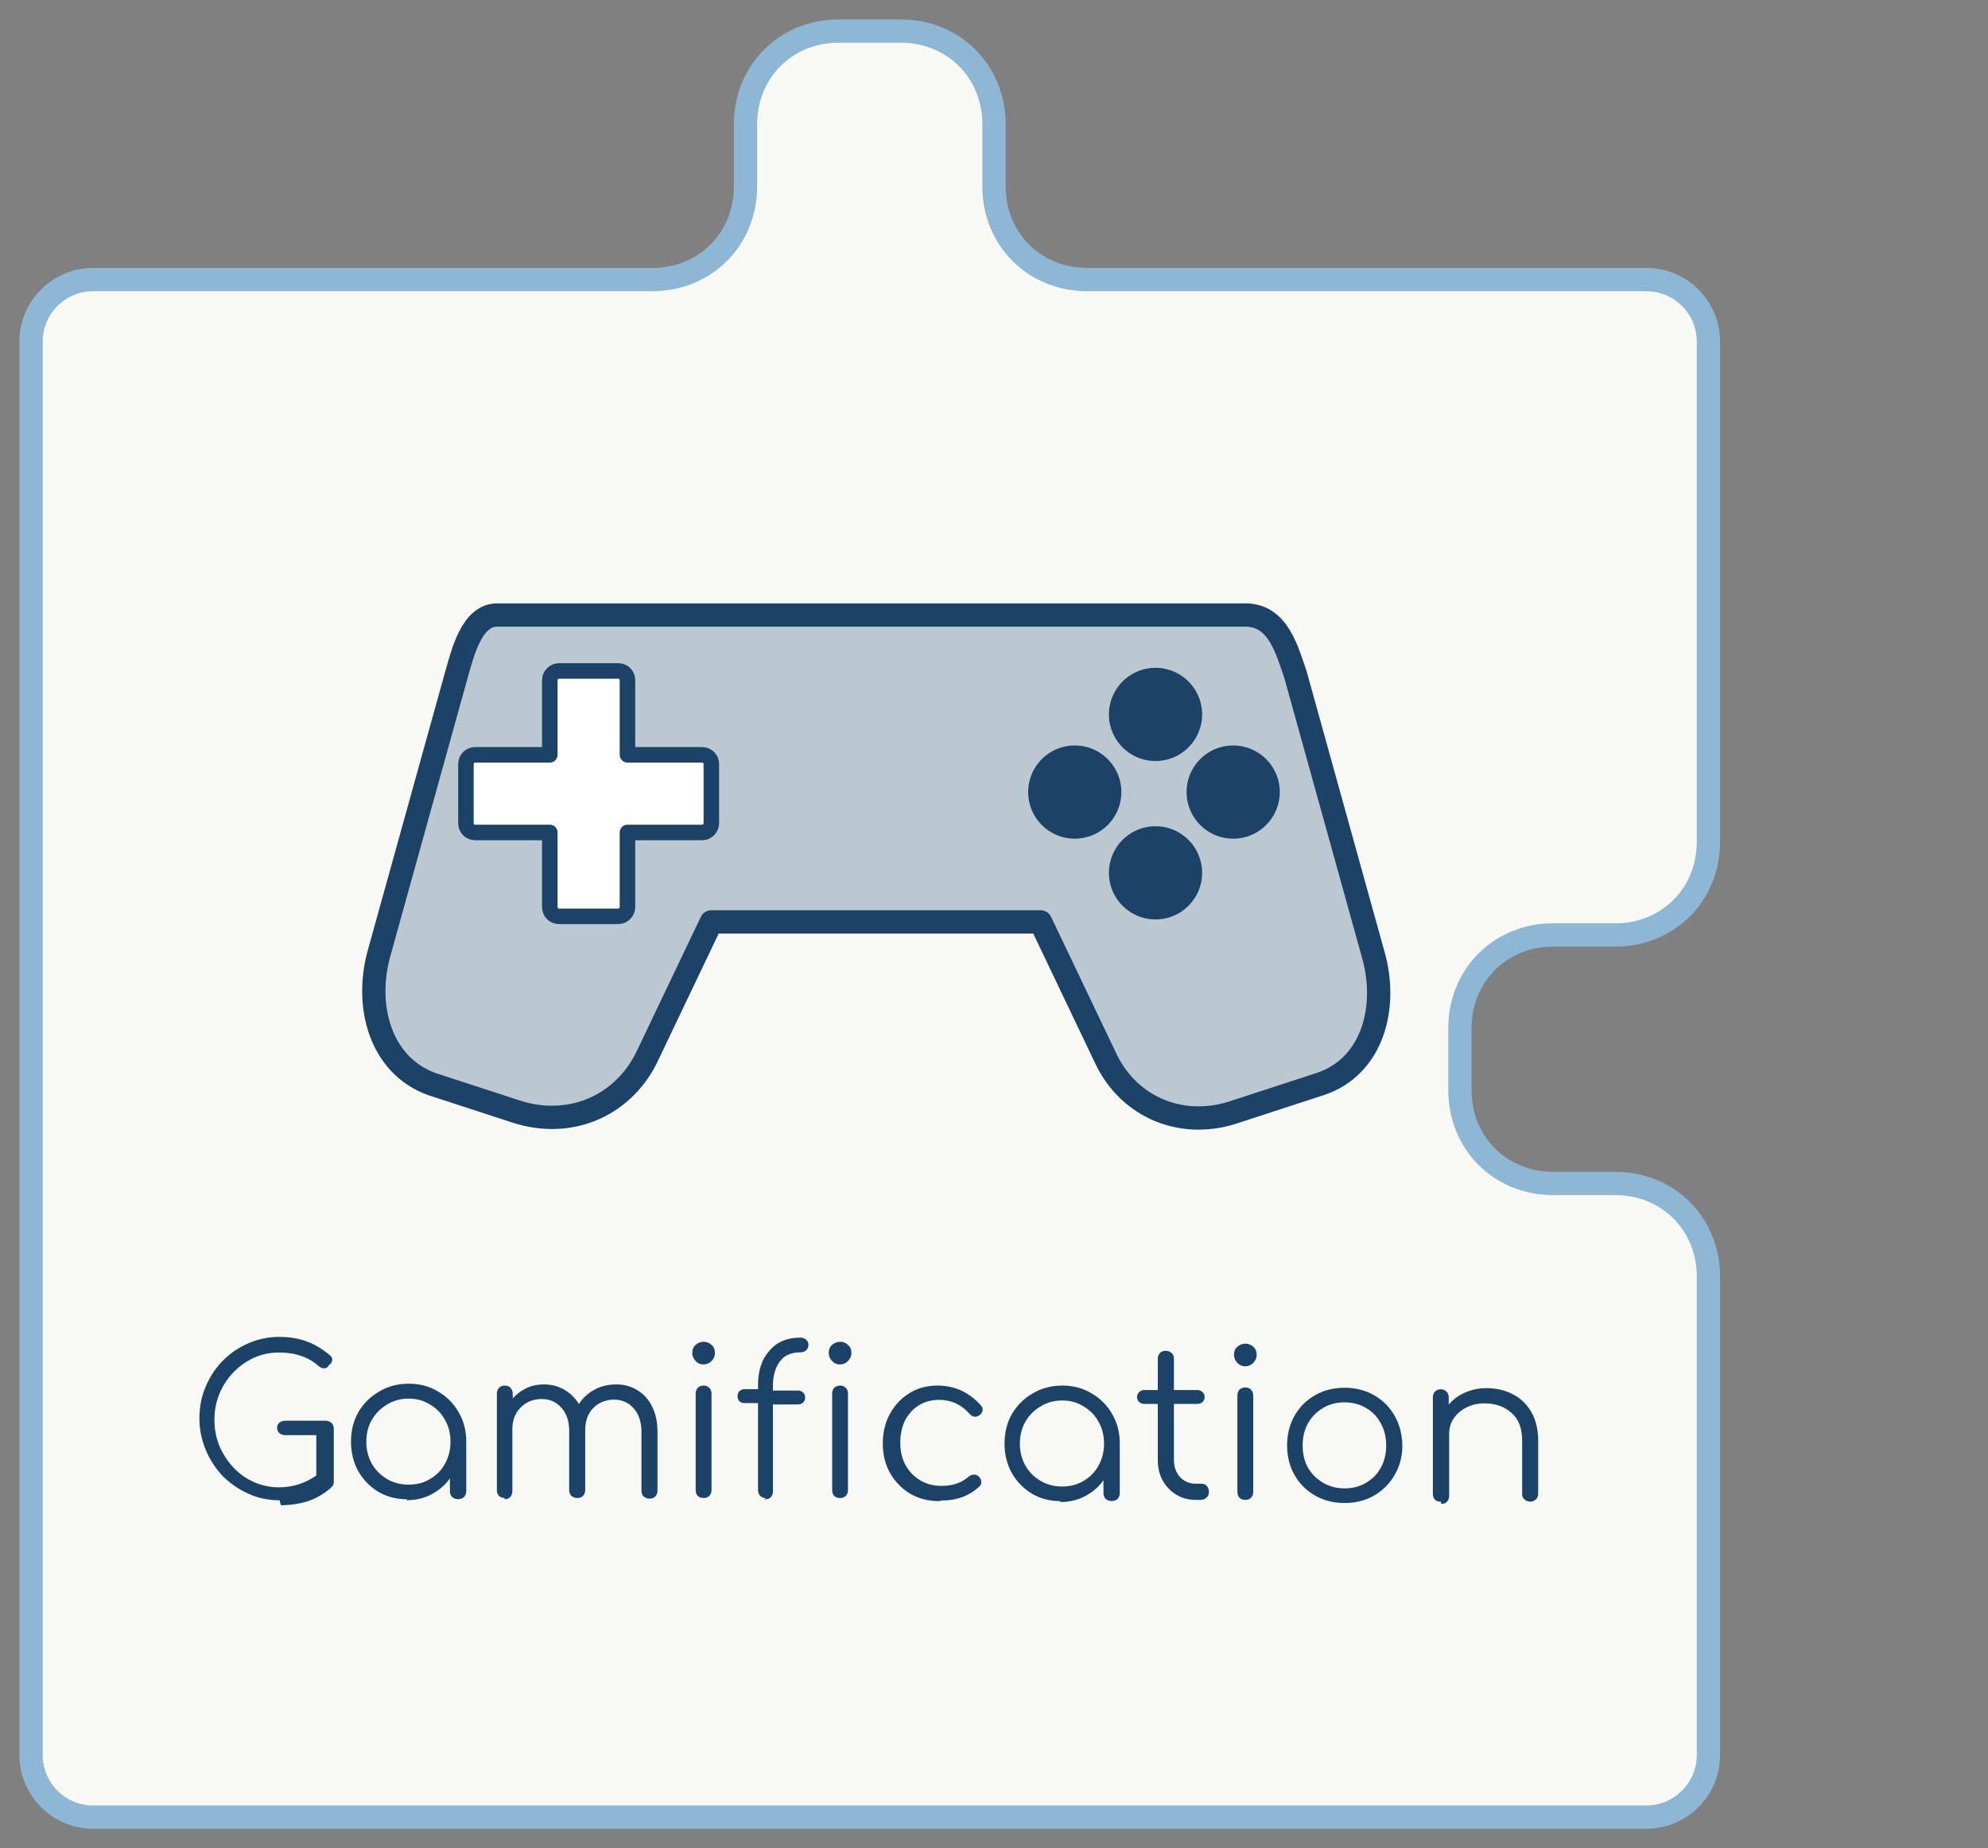
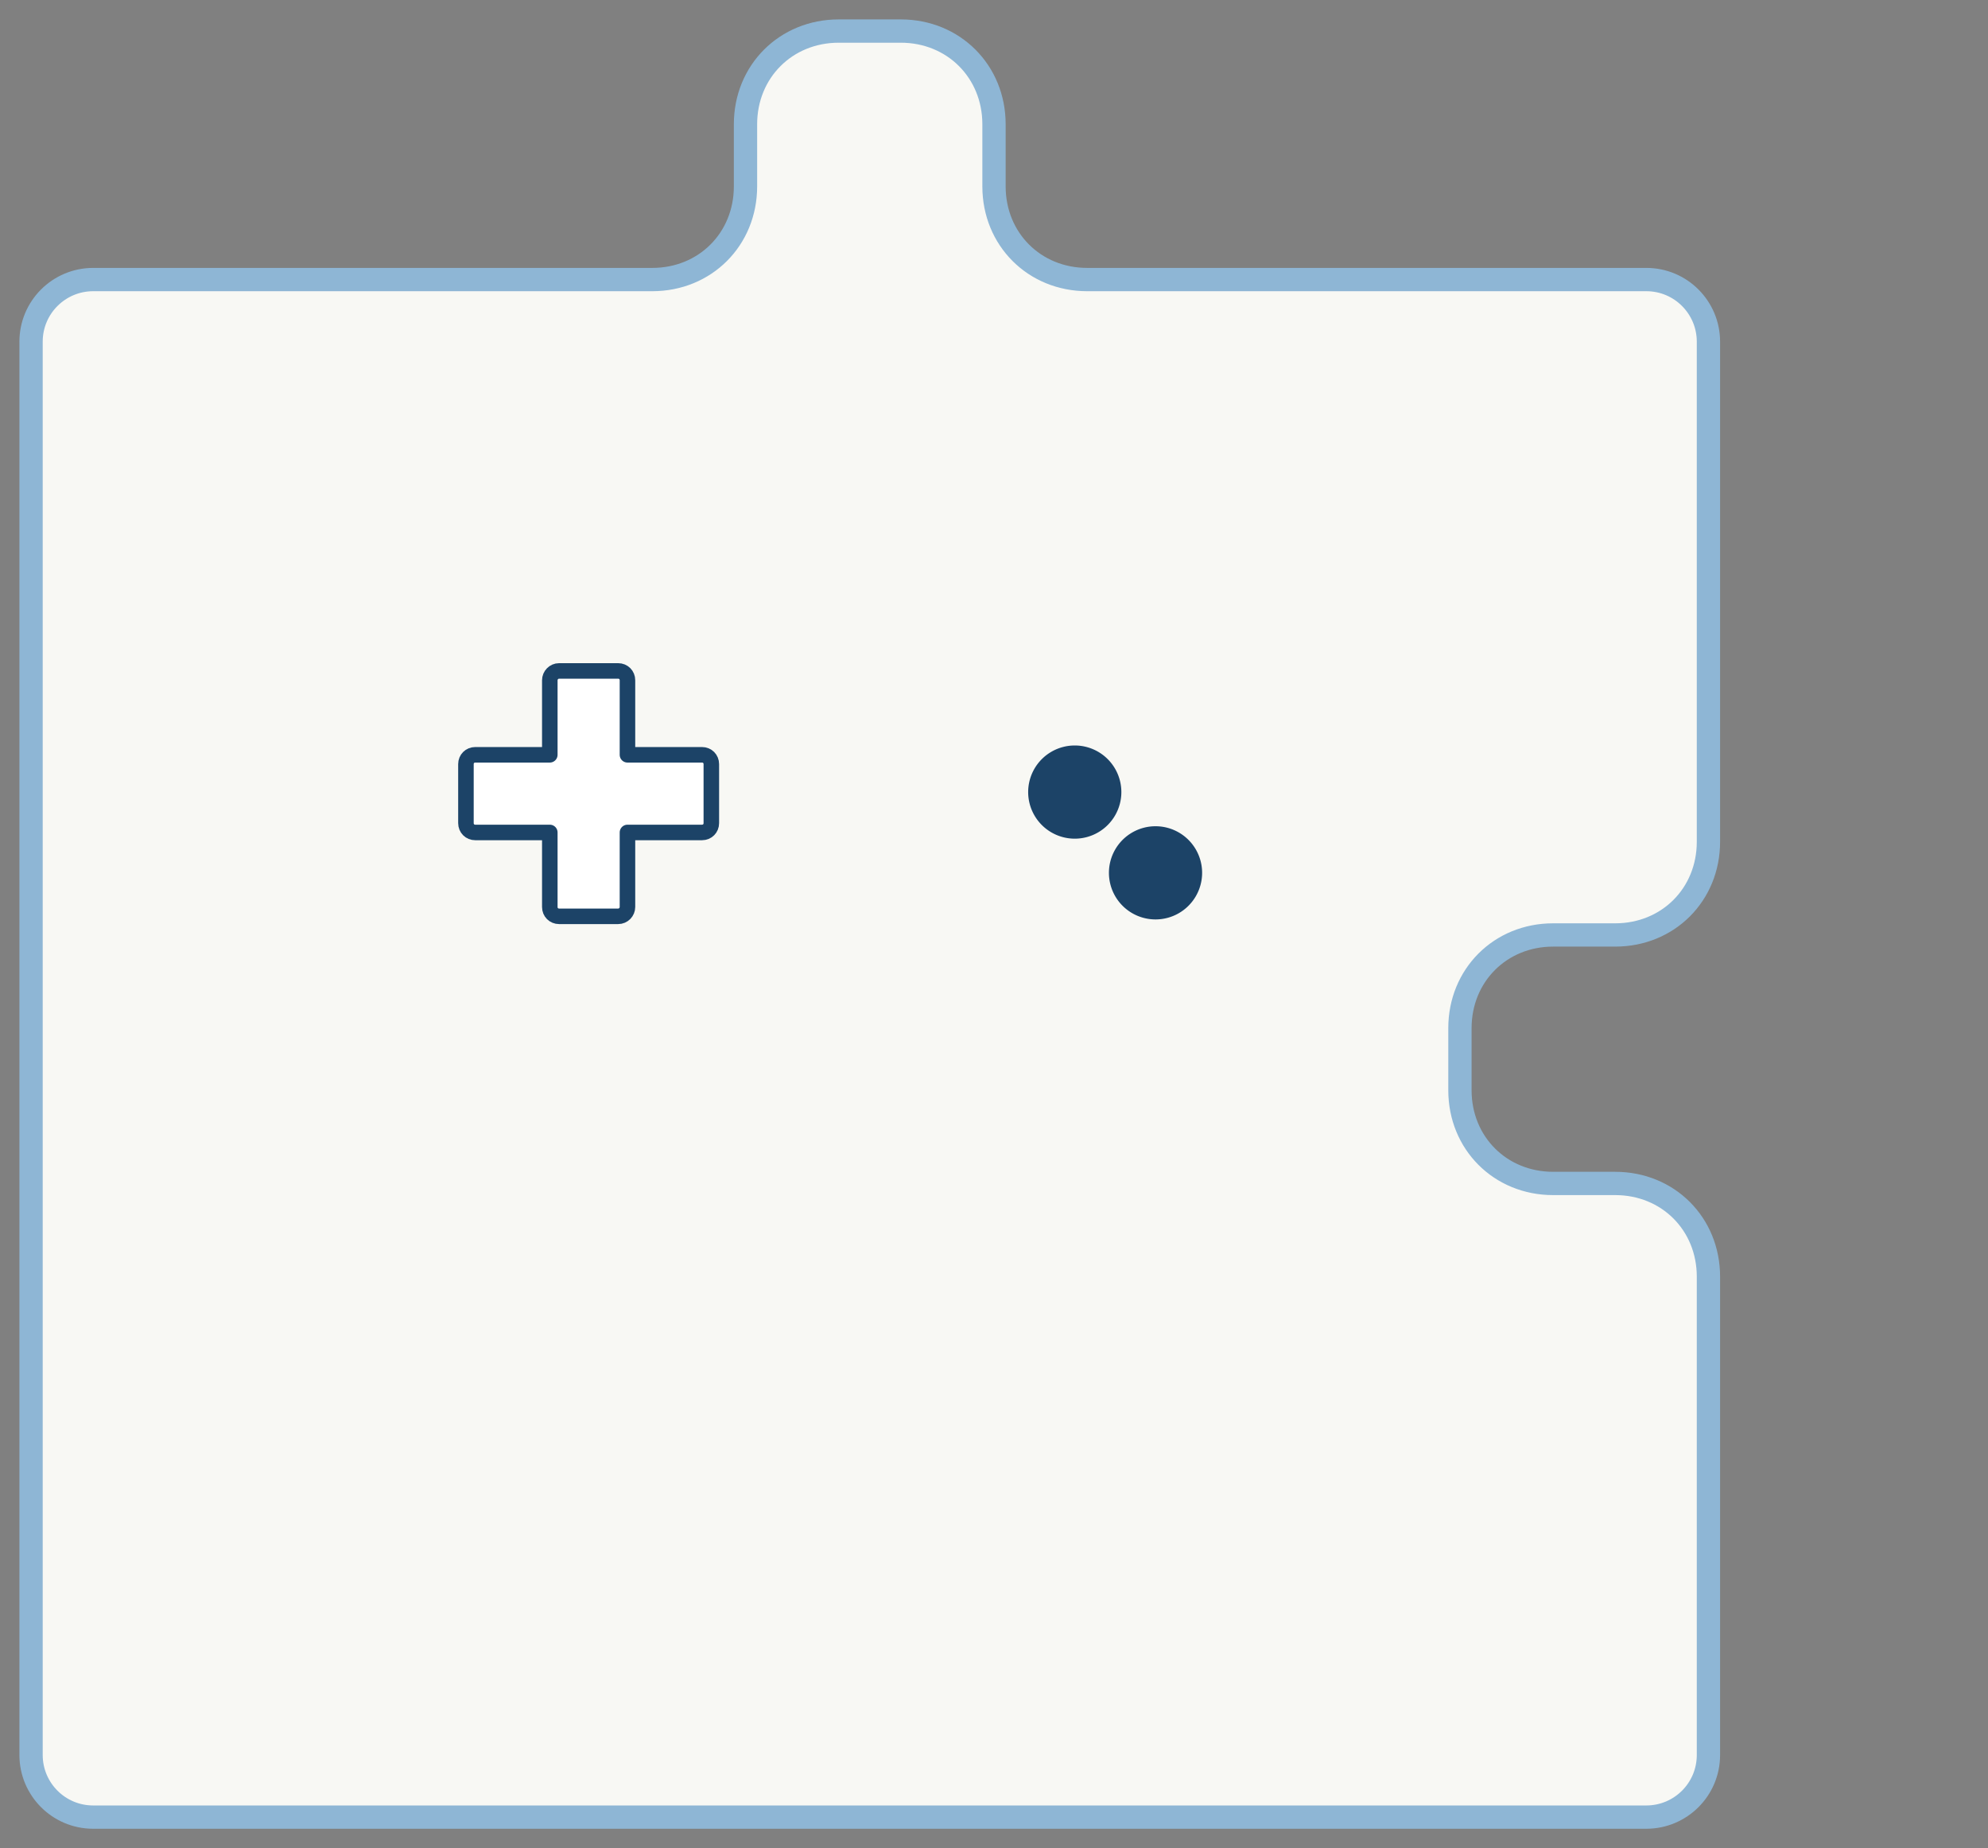
<svg xmlns="http://www.w3.org/2000/svg" width="640" height="595" version="1.1" viewBox="0 0 640 595" xml:space="preserve">
  <rect x="0" y="0" width="640" height="595" fill="#808080" stroke="none" />
  <path d="m270 10c-17 0-30 13-30 30v20c0 17-13 30-30 30h-180c-11 0-20 8.9-20 20v455c0 11 8.9 20 20 20h500c11 0 20-8.9 20-20v-154c0-17-13-30-30-30h-20c-17 0-30-13-30-30v-20c0-17 13-30 30-30h20c17 0 30-13 30-30v-161c0-11-8.9-20-20-20h-180c-17 0-30-13-30-30v-20c0-17-13-30-30-30z" style="fill:#f8f8f4;stroke-linecap:round;stroke-linejoin:round;stroke-width:7.5;stroke:#8eb6d5" />
-   <path d="m90 483q-5.4 0-10-2.1-4.7-2.1-8.3-5.7-3.5-3.7-5.5-8.5-2-4.9-2-10 0-5.5 1.9-10 2-4.9 5.5-8.5 3.6-3.7 8.3-5.7 4.7-2.1 10-2.1 4.8 0 8.7 1.4 3.9 1.4 7.6 4.5 0.87 0.67 0.73 1.7-0.13 1-1 1.4-0.2 0.8-1.3 1.1-1 0.2-2-0.67-2.6-2.3-5.7-3.3-3.1-1.1-7.1-1.1-4.3 0-8.1 1.7-3.7 1.7-6.6 4.7t-4.5 6.9q-1.6 3.9-1.6 8.3 0 4.5 1.6 8.5 1.7 3.9 4.5 6.9t6.6 4.7q3.8 1.7 8.1 1.7 6.5 0 12-3.8v-13h-10q-1.1 0-1.9-0.67-0.73-0.67-0.73-1.7t0.73-1.6q0.73-0.67 1.9-0.67h13q1.1 0 1.9 0.73 0.73 0.67 0.73 1.8v17q0 0.53-0.13 1-0.13 0.4-0.6 0.87-3.4 3.1-7.6 4.5-4.2 1.3-8.7 1.3zm41-0.33q-5.1 0-9.2-2.4-4.1-2.5-6.5-6.7-2.3-4.2-2.3-9.5 0-5.3 2.4-9.5 2.5-4.2 6.7-6.6 4.2-2.5 9.5-2.5t9.4 2.5q4.2 2.4 6.6 6.6 2.5 4.2 2.5 9.5v16q0 1.1-0.73 1.9-0.73 0.67-1.9 0.67-1.1 0-1.9-0.67-0.73-0.73-0.73-1.9v-4.1q-2.3 3.2-5.9 5.1-3.6 1.9-8 1.9zm0.53-4.7q3.9 0 6.9-1.8 3.1-1.8 4.8-4.9 1.8-3.2 1.8-7.1 0-4-1.8-7.1-1.7-3.1-4.8-4.9-3-1.9-6.9-1.9-3.8 0-6.9 1.9-3.1 1.8-4.9 4.9-1.8 3.1-1.8 7.1 0 3.9 1.8 7.1 1.8 3.1 4.9 4.9 3.1 1.8 6.9 1.8zm31 4.3q-1.2 0-1.9-0.67-0.67-0.73-0.67-1.9v-31q0-1.1 0.67-1.9 0.73-0.73 1.9-0.73 1.1 0 1.8 0.73 0.73 0.73 0.73 1.9v1.5q1.9-2.1 4.4-3.3 2.5-1.2 5.6-1.2 3.7 0 6.6 1.7 2.9 1.7 4.7 4.6 1.9-2.9 5-4.6 3.1-1.7 7-1.7 3.9 0 6.9 1.9 3.1 1.9 4.7 5.3 1.7 3.4 1.7 8v19q0 1.1-0.73 1.9-0.67 0.67-1.8 0.67-1.1 0-1.9-0.67-0.73-0.73-0.73-1.9v-19q0-4.7-2.5-7.5-2.5-2.8-6.3-2.8-4.1 0-6.8 2.8-2.6 2.7-2.5 7.3v19q0 1.1-0.73 1.9-0.67 0.67-1.8 0.67-1.1 0-1.9-0.67-0.73-0.73-0.73-1.9v-19q0-4.7-2.5-7.5-2.5-2.8-6.3-2.8-4.1 0-6.8 2.7-2.7 2.7-2.7 7v20q0 1.1-0.73 1.9-0.67 0.67-1.8 0.67zm64 0q-1.2 0-1.9-0.67-0.67-0.73-0.67-1.9v-31q0-1.2 0.67-1.9 0.73-0.73 1.9-0.73 1.1 0 1.8 0.73 0.73 0.67 0.73 1.9v31q0 1.2-0.73 1.9-0.67 0.67-1.8 0.67zm-0.067-43q-1.5 0-2.5-1.1-1.1-1.1-1.1-2.6 0-1.7 1.1-2.6 1.1-1 2.6-1 1.4 0 2.5 1 1.1 0.93 1.1 2.6 0 1.5-1.1 2.6t-2.6 1.1zm20 43q-1 0-1.7-0.67-0.73-0.73-0.73-1.9v-28h-4.3q-1.1 0-1.7-0.6-0.6-0.67-0.6-1.6 0-1 0.6-1.6 0.67-0.67 1.7-0.67h4.3v-1.3q0-7 3.6-11 3.6-4.3 10-4.3 1.1 0 1.9 0.67 0.73 0.67 0.73 1.7 0 1-0.73 1.7-0.73 0.67-1.9 0.67-4.5 0-6.7 3.1-2.1 3-2.1 7.7v1.5h8q1.1 0 1.7 0.67 0.67 0.6 0.67 1.6 0 0.93-0.67 1.6-0.6 0.6-1.7 0.6h-8v28q0 1.2-0.73 1.9-0.67 0.67-1.9 0.67zm24 0q-1.2 0-1.9-0.67-0.67-0.73-0.67-1.9v-31q0-1.2 0.67-1.9 0.73-0.73 1.9-0.73 1.1 0 1.8 0.73 0.73 0.67 0.73 1.9v31q0 1.2-0.73 1.9-0.67 0.67-1.8 0.67zm-0.067-43q-1.5 0-2.5-1.1-1.1-1.1-1.1-2.6 0-1.7 1.1-2.6 1.1-1 2.6-1 1.4 0 2.5 1 1.1 0.93 1.1 2.6 0 1.5-1.1 2.6t-2.6 1.1zm32 44q-5.3 0-9.4-2.4-4.1-2.5-6.5-6.7-2.3-4.2-2.3-9.5 0-5.3 2.3-9.5 2.3-4.2 6.2-6.6 3.9-2.5 9.1-2.5 8.3 0 14 6.4 0.73 0.8 0.53 1.7-0.2 0.87-1.1 1.5-0.73 0.53-1.7 0.4-0.87-0.2-1.5-1-3.9-4.4-9.7-4.4-3.7 0-6.6 1.8-2.8 1.8-4.4 4.9-1.5 3.1-1.5 7.2 0 4 1.7 7.1 1.7 3.1 4.7 4.9 3 1.8 6.9 1.8 5.3 0 8.6-2.9 0.8-0.67 1.7-0.73 0.87-0.067 1.6 0.53 0.8 0.73 0.87 1.7 0.13 0.93-0.6 1.6-4.9 4.5-12 4.5zm39 0q-5.1 0-9.2-2.4-4.1-2.5-6.5-6.7-2.3-4.2-2.3-9.5 0-5.3 2.4-9.5 2.5-4.2 6.7-6.6 4.2-2.5 9.5-2.5 5.3 0 9.4 2.5 4.2 2.4 6.6 6.6 2.5 4.2 2.5 9.5v16q0 1.1-0.73 1.9-0.73 0.67-1.9 0.67-1.1 0-1.9-0.67-0.73-0.73-0.73-1.9v-4.1q-2.3 3.2-5.9 5.1-3.6 1.9-8 1.9zm0.53-4.7q3.9 0 6.9-1.8 3.1-1.8 4.8-4.9 1.8-3.2 1.8-7.1 0-4-1.8-7.1-1.7-3.1-4.8-4.9-3-1.9-6.9-1.9-3.8 0-6.9 1.9-3.1 1.8-4.9 4.9-1.8 3.1-1.8 7.1 0 3.9 1.8 7.1 1.8 3.1 4.9 4.9 3.1 1.8 6.9 1.8zm43 4.3q-3.5 0-6.3-1.7-2.7-1.7-4.3-4.5-1.6-2.9-1.6-6.7v-18h-4.3q-1 0-1.7-0.6-0.67-0.67-0.67-1.6 0-1 0.67-1.6 0.67-0.67 1.7-0.67h4.3v-10q0-1.1 0.67-1.9 0.73-0.73 1.9-0.73 1.1 0 1.9 0.73t0.73 1.9v10h7.5q1 0 1.7 0.67 0.67 0.6 0.67 1.6 0 0.93-0.67 1.6-0.67 0.6-1.7 0.6h-7.5v18q0 3.4 2 5.6 2 2.1 5.1 2.1h1.8q1.1 0 1.7 0.73 0.67 0.73 0.67 1.9 0 1.1-0.8 1.9-0.8 0.67-2 0.67zm16 0q-1.2 0-1.9-0.67-0.67-0.73-0.67-1.9v-31q0-1.2 0.67-1.9 0.73-0.73 1.9-0.73 1.1 0 1.8 0.73 0.73 0.67 0.73 1.9v31q0 1.2-0.73 1.9-0.67 0.67-1.8 0.67zm-0.067-43q-1.5 0-2.5-1.1-1.1-1.1-1.1-2.6 0-1.7 1.1-2.6 1.1-1 2.6-1 1.4 0 2.5 1 1.1 0.93 1.1 2.6 0 1.5-1.1 2.6-1.1 1.1-2.6 1.1zm32 44q-5.3 0-9.5-2.4-4.2-2.4-6.6-6.6-2.4-4.2-2.4-9.5 0-5.4 2.4-9.6 2.4-4.2 6.6-6.6 4.2-2.4 9.5-2.4 5.3 0 9.5 2.4 4.2 2.4 6.6 6.6 2.4 4.2 2.5 9.6 0 5.3-2.5 9.5-2.4 4.2-6.6 6.6-4.1 2.4-9.5 2.4zm0-4.7q3.9 0 6.9-1.8 3.1-1.8 4.8-4.9 1.7-3.1 1.7-7.1t-1.7-7.1q-1.7-3.2-4.8-5-3.1-1.8-6.9-1.8-3.9 0-6.9 1.8-3.1 1.8-4.9 5-1.7 3.1-1.7 7.1t1.7 7.1q1.8 3.1 4.9 4.9 3.1 1.8 6.9 1.8zm31 4.3q-1.2 0-1.9-0.67-0.67-0.73-0.67-1.9v-31q0-1.2 0.67-1.9 0.73-0.73 1.9-0.73 1.1 0 1.8 0.73 0.73 0.67 0.73 1.9v2.3q2.1-2.5 5.3-3.9 3.2-1.4 6.9-1.4 4.7 0 8.5 2 3.7 1.9 5.9 5.7 2.2 3.8 2.2 9.3v17q0 1.1-0.73 1.8-0.73 0.73-1.8 0.73-1.1 0-1.9-0.73t-0.73-1.8v-17q0-6.2-3.5-9.1-3.4-3-8.5-3-3.3 0-5.9 1.3-2.6 1.3-4.1 3.5-1.5 2.2-1.5 5v20q0 1.1-0.73 1.9-0.67 0.67-1.8 0.67z" style="fill:#1c4367;font-variant-ligatures:none" aria-label="Gamification" />
-   <path id="outline" d="m160 198c-8.1 0.04-11 12-13 19l-25 90c-4.7 17 0.48 36 17 42l27 8.8c17 5.6 34-1.3 42-17l21-44h106l21 44c7.6 16 25 23 42 17l27-8.8c17-5.6 22-25 17-42l-25-90c-2.6-7.3-5.4-19-16-19z" style="fill:#bbc8d1;stroke-linecap:round;stroke-linejoin:round;stroke-width:7.5;stroke:#1c4367" />
  <path id="padlurd" d="m180 216c-1.7 0-3 1.4-3 3v24h-24c-1.7 0-3 1.3-3 3v19c0 1.7 1.3 3 3 3h24v24c0 1.7 1.3 3 3 3h19c1.7 0 3-1.4 3-3v-24h24c1.7 0 3-1.3 3-3v-19c0-1.7-1.3-3-3-3h-24v-24c0-1.7-1.3-3-3-3z" style="fill:#fff;stroke-linecap:round;stroke-linejoin:round;stroke-width:5;stroke:#1c4367" />
-   <path id="butu" d="m387 230a15 15 0 0 1-30 0 15 15 0 1 1 30 0z" style="fill:#1c4367" />
  <path id="butd" d="m387 281a15 15 0 0 1-30 0 15 15 0 1 1 30 0z" style="fill:#1c4367" />
-   <path id="butr" d="m382 255a15 15 0 1 1 30 0 15 15 0 0 1-30 0z" style="fill:#1c4367" />
  <path id="butl" d="m331 255a15 15 0 1 1 30 0 15 15 0 0 1-30 0z" style="fill:#1c4367" />
</svg>